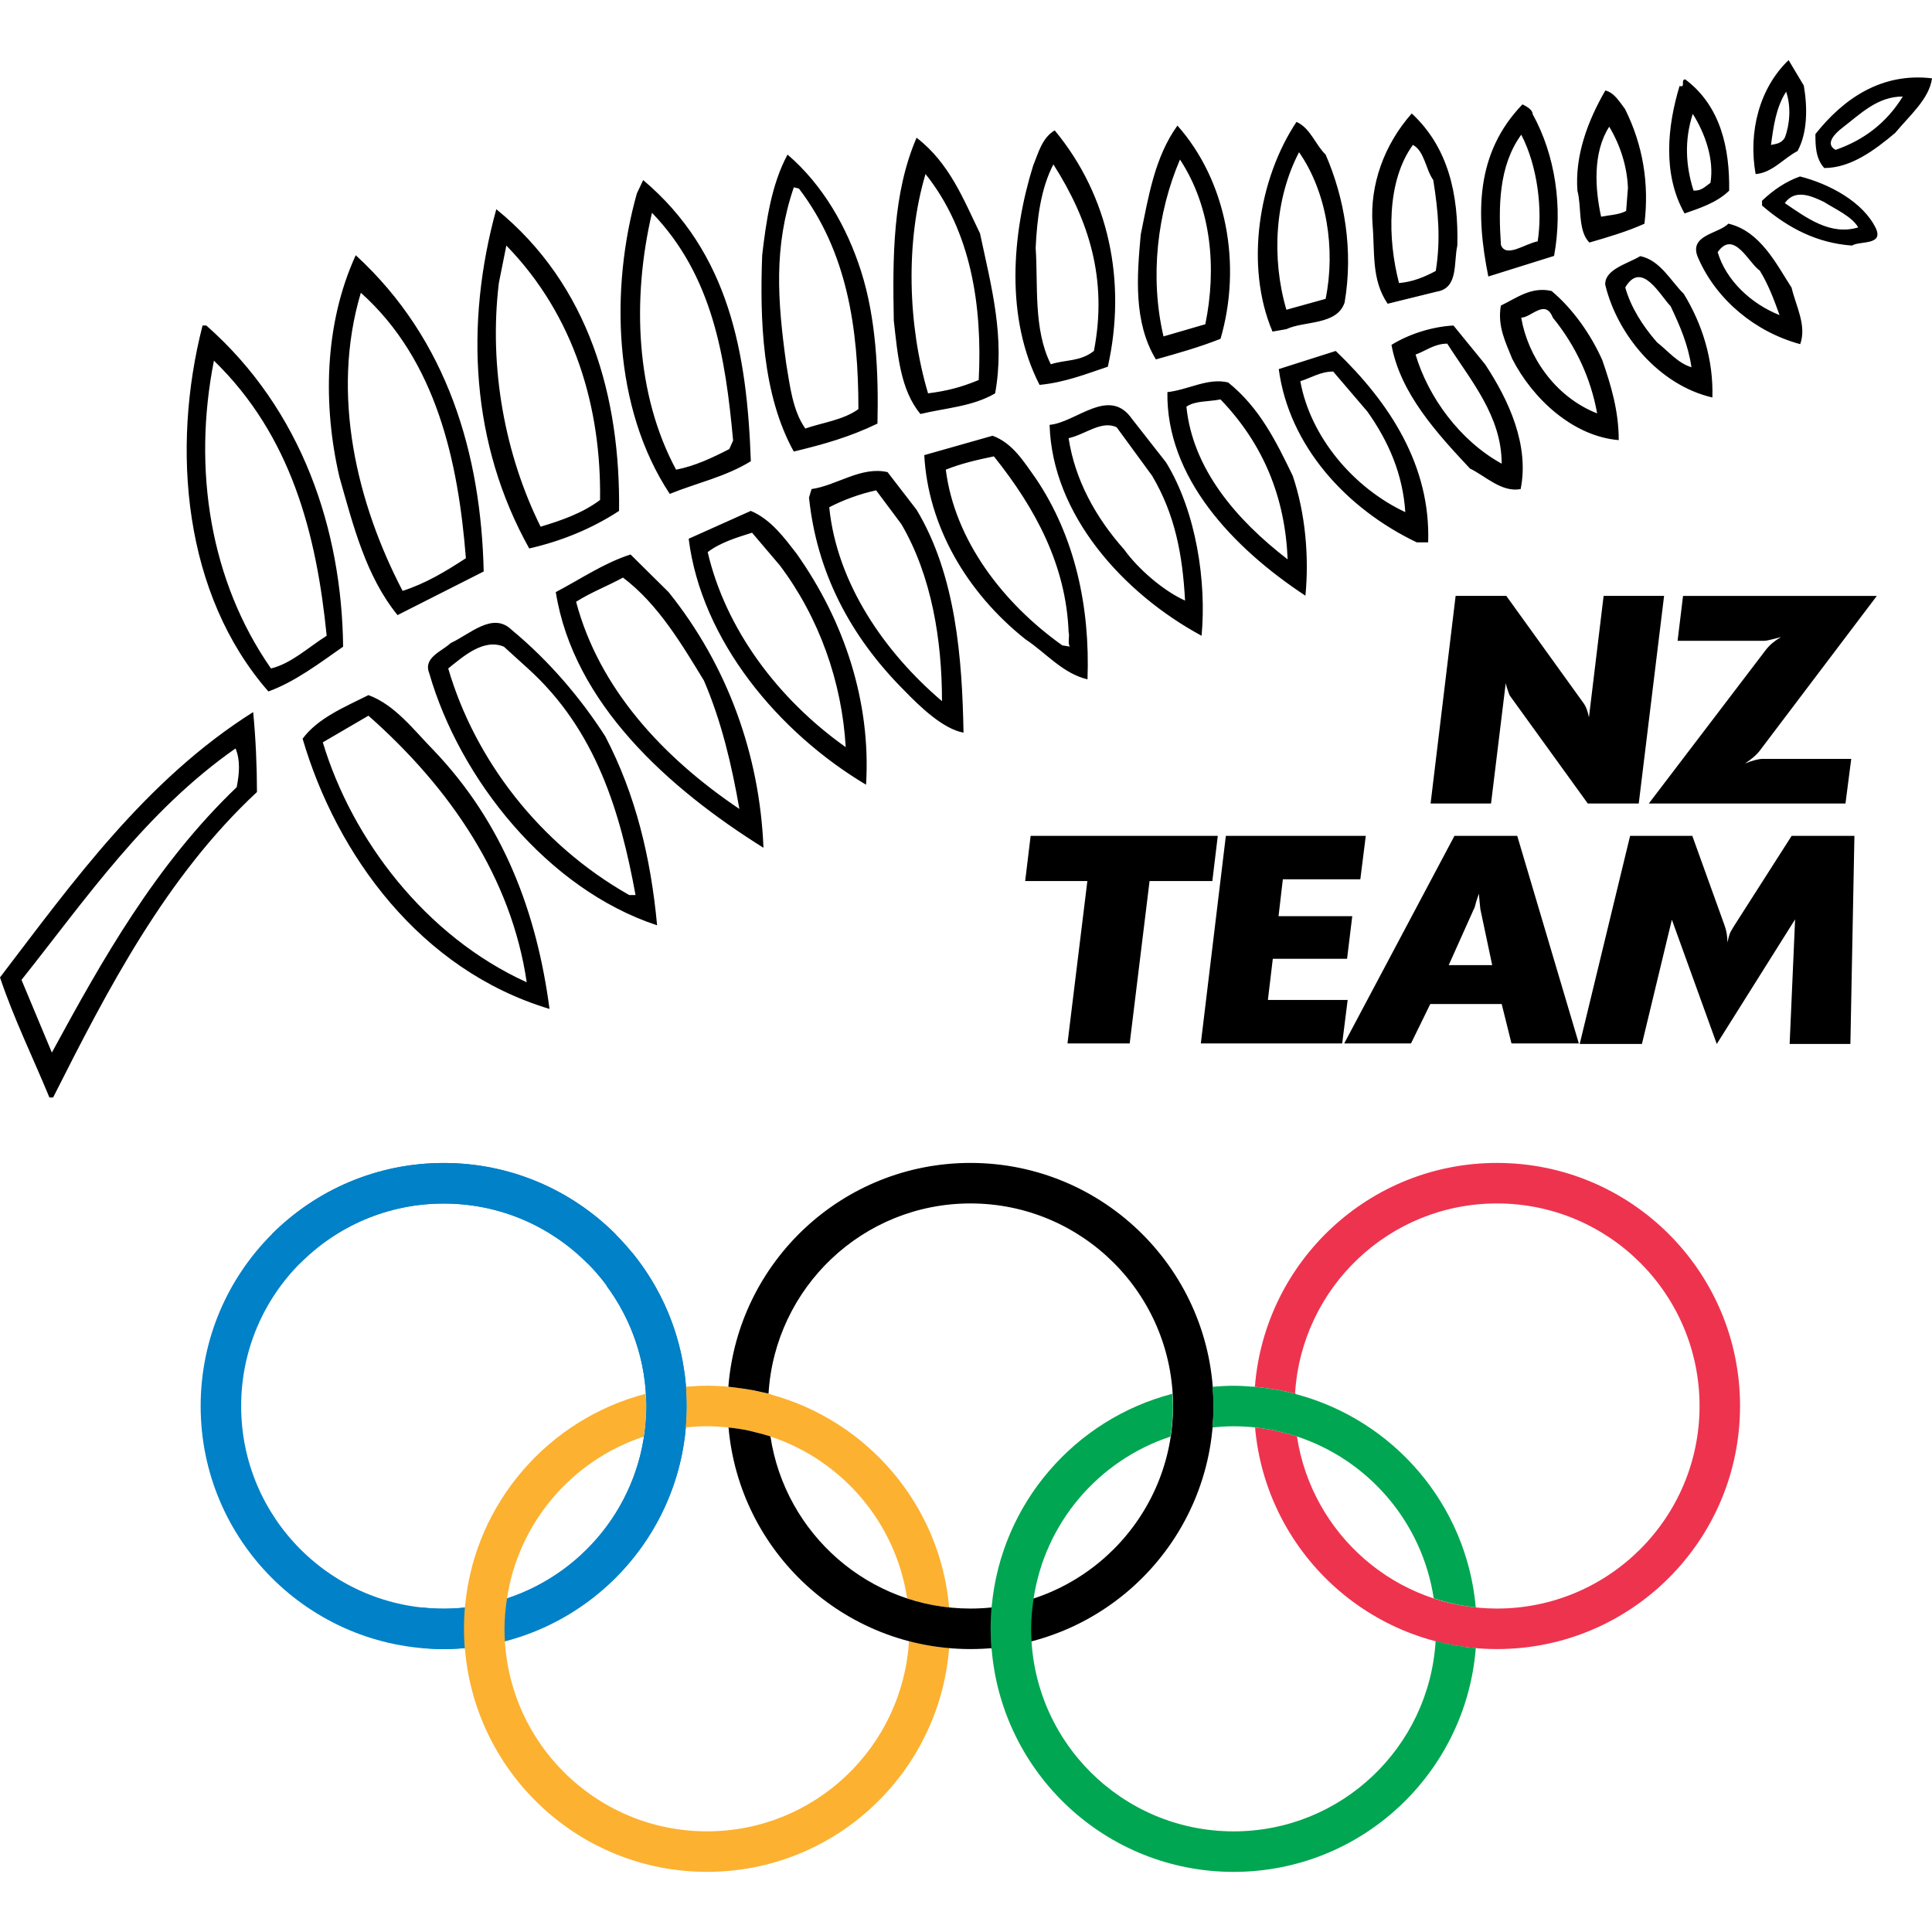
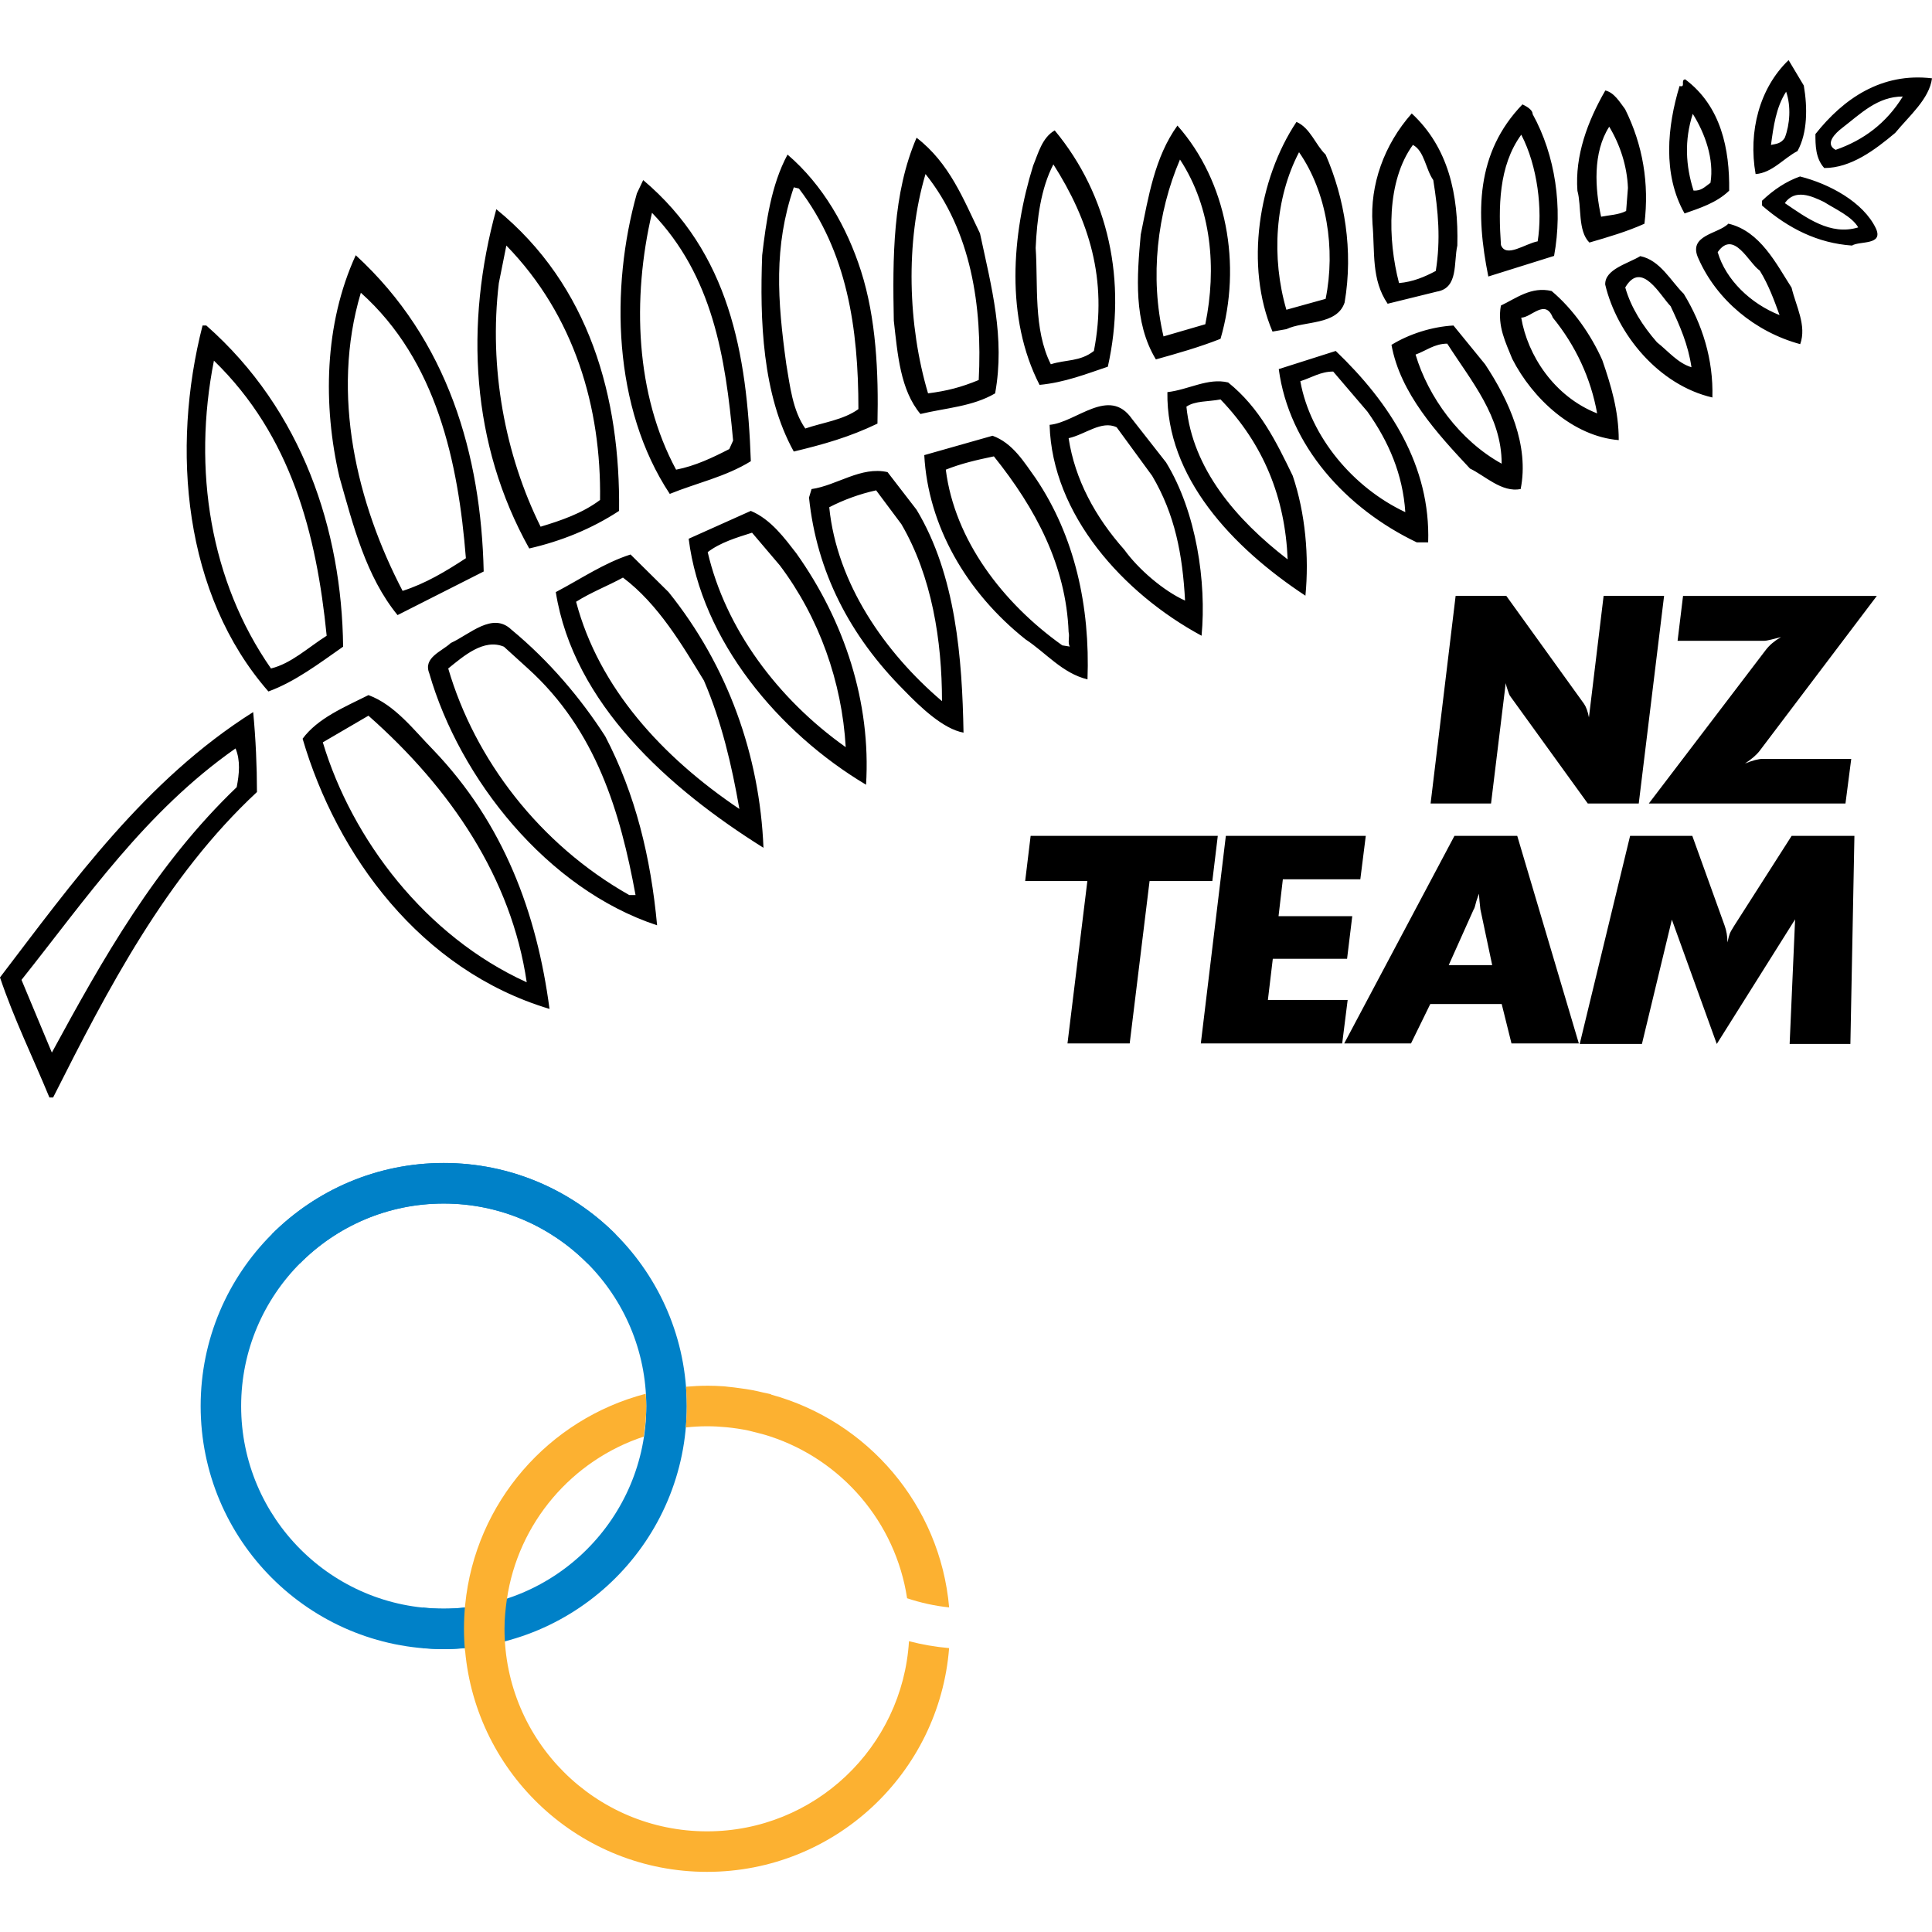
<svg xmlns="http://www.w3.org/2000/svg" version="1.1" id="Layer_1" x="0px" y="0px" width="70px" height="70px" viewBox="0 0 70 70" style="enable-background:new 0 0 70 70;" xml:space="preserve">
  <style type="text/css">
	.st0{fill:#0081C8;}
	.st1{fill:#FCB131;}
	.st2{fill:#EE334F;}
	.st3{fill:#00A651;}
</style>
  <g>
    <g>
-       <path class="st0" d="M24.883,50.942c0-2.104-0.741-4.035-1.972-5.549    c-0.332,0.386-0.641,0.786-0.938,1.193c0.902,1.22,1.442,2.723,1.442,4.356    c0,3.251-2.116,6.004-5.045,6.968c-0.001,0.014-0.005,0.028-0.007,0.042    c-0.051,0.348-0.086,0.701-0.086,1.062v0.001v0.001    c0,0.148,0.013,0.292,0.022,0.438C22.085,58.468,24.883,55.036,24.883,50.942" />
      <path class="st0" d="M21.289,45.779c0.321-0.367,0.659-0.723,1.012-1.065    c-1.594-1.592-3.794-2.577-6.225-2.577c-4.864,0-8.806,3.943-8.806,8.807    s3.942,8.806,8.806,8.806c0.259,0,0.512-0.016,0.765-0.038    c-0.017-0.228-0.03-0.458-0.03-0.691c0-0.001-0.001-0.002-0.001-0.003v-0.001    c0-0.261,0.016-0.518,0.038-0.774c-0.254,0.027-0.511,0.042-0.772,0.042    c-4.053,0-7.339-3.287-7.339-7.339c0-4.053,3.286-7.339,7.339-7.339    C18.116,43.604,19.959,44.436,21.289,45.779" />
      <path class="st0" d="M10.864,45.779c-0.321-0.367-0.659-0.723-1.012-1.065    c1.594-1.592,3.794-2.577,6.225-2.577c4.864,0,8.806,3.943,8.806,8.807    s-3.942,8.806-8.806,8.806c-0.259,0-0.512-0.016-0.765-0.038    c0.017-0.228,0.03-0.458,0.03-0.691c0-0.001,0.001-0.002,0.001-0.003v-0.001    c0-0.261-0.016-0.518-0.038-0.774c0.254,0.027,0.511,0.042,0.772,0.042    c4.053,0,7.339-3.287,7.339-7.339c0-4.053-3.286-7.339-7.339-7.339    C14.038,43.604,12.194,44.436,10.864,45.779" />
      <path class="st1" d="M23.322,52.051c0.055-0.363,0.094-0.732,0.094-1.11    c0-0.148-0.012-0.295-0.021-0.442c-3.512,0.915-6.174,3.935-6.54,7.638H16.854    c-0.029,0.289-0.043,0.581-0.043,0.877v0.001c0,0.001,0,0.002,0,0.003    c0,0.264,0.012,0.526,0.035,0.785l0.005-0.001    c0.4,4.494,4.169,8.019,8.766,8.019c4.628,0,8.414-3.571,8.771-8.107    c-0.497-0.043-0.983-0.129-1.454-0.25c-0.234,3.842-3.416,6.889-7.317,6.889    c-4.052,0-7.338-3.285-7.338-7.337c0-0.001-0.001-0.001-0.001-0.002    c0,0,0.001,0,0.001-0.001c0-0.361,0.035-0.714,0.085-1.062    C18.768,55.176,20.724,52.909,23.322,52.051 M34.389,58.239    c-0.325-3.712-2.958-6.758-6.453-7.711l-0.001-0.012    c-0.094-0.026-0.192-0.041-0.288-0.063c-0.131-0.031-0.261-0.063-0.394-0.087    c-0.152-0.029-0.307-0.05-0.463-0.071c-0.136-0.019-0.271-0.037-0.409-0.049    c-0.05-0.005-0.097-0.014-0.148-0.017c-0.203-0.014-0.408-0.022-0.616-0.022    v0.001c-0.257,0-0.51,0.014-0.762,0.036c0.017,0.231,0.028,0.463,0.028,0.697    c0,0.263-0.013,0.522-0.036,0.778c0.254-0.027,0.51-0.043,0.77-0.043    c0.237,0,0.471,0.013,0.701,0.035c0.275,0.027,0.545,0.067,0.81,0.123    c0.058,0.012,0.112,0.03,0.169,0.043c0.208,0.049,0.412,0.103,0.611,0.169    c2.59,0.852,4.539,3.105,4.958,5.862    C33.353,58.07,33.862,58.185,34.389,58.239" />
-       <path class="st2" d="M63.045,50.942c0-4.864-3.943-8.807-8.807-8.807    c-4.627,0-8.414,3.572-8.771,8.109c0.016,0.002,0.032,0.005,0.049,0.006    c0.106,0.01,0.21,0.027,0.314,0.039c0.175,0.023,0.35,0.048,0.523,0.08    c0.106,0.02,0.209,0.044,0.313,0.068c0.085,0.019,0.172,0.035,0.256,0.056    c0.233-3.844,3.414-6.89,7.316-6.89c4.053,0,7.34,3.286,7.34,7.339    c0,4.053-3.287,7.339-7.34,7.339c-3.675,0-6.712-2.706-7.246-6.233    c-0.012-0.003-0.022-0.009-0.032-0.013c-0.175-0.057-0.355-0.103-0.534-0.146    c-0.072-0.017-0.14-0.039-0.213-0.054c-0.242-0.051-0.489-0.089-0.74-0.115    c0.394,4.499,4.166,8.029,8.766,8.029    C59.102,59.75,63.045,55.806,63.045,50.942" />
-       <path d="M43.968,50.942c0-4.864-3.943-8.807-8.807-8.807    c-4.627,0-8.414,3.572-8.771,8.109c0.016,0.002,0.032,0.005,0.049,0.006    c0.106,0.01,0.21,0.027,0.314,0.039c0.175,0.023,0.35,0.048,0.523,0.08    c0.106,0.02,0.209,0.044,0.313,0.068c0.085,0.019,0.172,0.035,0.256,0.056    c0.233-3.844,3.415-6.89,7.316-6.89c4.053,0,7.34,3.286,7.34,7.339    c0,4.053-3.287,7.339-7.34,7.339c-3.675,0-6.712-2.706-7.246-6.233    c-0.012-0.003-0.022-0.009-0.032-0.013c-0.175-0.057-0.355-0.103-0.534-0.146    c-0.072-0.017-0.14-0.039-0.213-0.054c-0.242-0.051-0.489-0.089-0.74-0.115    c0.394,4.499,4.166,8.029,8.766,8.029C40.025,59.75,43.968,55.806,43.968,50.942    " />
-       <path class="st3" d="M42.473,50.501c-3.526,0.919-6.191,3.962-6.54,7.685l-0.003,0.001    c-0.026,0.272-0.038,0.548-0.038,0.828c0,0.247,0.009,0.493,0.03,0.734h0.007    c0.373,4.521,4.153,8.073,8.769,8.073c4.628,0,8.415-3.572,8.772-8.108    c-0.499-0.044-0.983-0.132-1.455-0.255c-0.231,3.846-3.413,6.895-7.317,6.895    c-4.045,0-7.324-3.273-7.338-7.315c0-0.008,0-0.016,0-0.024    c0-0.351,0.032-0.694,0.08-1.033c0.395-2.79,2.356-5.07,4.965-5.93    c0.056-0.363,0.093-0.732,0.093-1.108    C42.497,50.793,42.483,50.648,42.473,50.501 M53.469,58.239    c-0.327-3.733-2.987-6.791-6.511-7.726l-0.001-0.012    c-0.095-0.026-0.195-0.042-0.292-0.064c-0.103-0.023-0.208-0.048-0.312-0.067    c-0.173-0.034-0.348-0.058-0.524-0.08c-0.104-0.014-0.208-0.03-0.313-0.039    c-0.032-0.003-0.065-0.01-0.097-0.013l-0.001,0.007    c-0.238-0.019-0.477-0.036-0.72-0.036c-0.26,0-0.516,0.015-0.77,0.037    c0.017,0.231,0.036,0.461,0.036,0.697c0,0.262-0.012,0.521-0.035,0.777    c0.253-0.027,0.509-0.043,0.769-0.043c0.248,0,0.493,0.013,0.734,0.037    c0.264,0.027,0.525,0.067,0.78,0.121c0.072,0.015,0.141,0.037,0.212,0.054    c0.181,0.044,0.361,0.089,0.534,0.146c2.606,0.844,4.569,3.105,4.989,5.874    C52.435,58.07,52.943,58.185,53.469,58.239" />
    </g>
    <path d="M64.667,7.359c0.368-0.524,0.965-0.262,1.421-0.041   c0.414,0.262,1.013,0.527,1.239,0.921C66.317,8.546,65.448,7.888,64.667,7.359    M63.842,7.447c0.962,0.834,2.018,1.363,3.259,1.45   c0.274-0.175,1.145,0,0.869-0.616c-0.457-0.963-1.698-1.623-2.752-1.887   C64.713,6.571,64.255,6.879,63.842,7.273V7.447z M62.235,9.136   c0.585-0.839,1.13,0.405,1.525,0.668c0.325,0.529,0.52,1.073,0.717,1.613   C63.435,11.005,62.529,10.143,62.235,9.136 M61.542,9.378   c0.659,1.49,2.052,2.65,3.683,3.091c0.241-0.675-0.152-1.371-0.313-2.047   c-0.551-0.852-1.131-2.047-2.29-2.319C62.257,8.484,61.128,8.51,61.542,9.378    M55.117,11.509c0.365,0,0.869-0.701,1.145,0c0.825,1.012,1.378,2.196,1.605,3.469   C56.307,14.364,55.345,12.87,55.117,11.509 M54.792,13.003   c0.738,1.448,2.208,2.809,3.858,2.943c0-1.056-0.277-1.977-0.597-2.901   c-0.412-0.921-1.053-1.843-1.835-2.501c-0.736-0.175-1.285,0.264-1.838,0.527   C54.244,11.819,54.564,12.431,54.792,13.003 M51.289,12.847   c0.365-0.131,0.686-0.396,1.147-0.396c0.871,1.361,1.972,2.634,1.972,4.349   C52.891,15.964,51.746,14.384,51.289,12.847 M50.416,12.495   c0.318,1.757,1.65,3.205,2.844,4.481c0.548,0.262,1.148,0.876,1.836,0.744   c0.317-1.579-0.416-3.204-1.289-4.522l-1.145-1.404   C51.883,11.837,51.058,12.1,50.416,12.495 M47.113,13.812   c0.414-0.131,0.734-0.35,1.191-0.35l1.239,1.45   c0.779,1.097,1.285,2.283,1.374,3.644C49.04,17.676,47.479,15.833,47.113,13.812    M46.332,13.373c0.368,2.768,2.43,5.05,5.001,6.278h0.412   c0.092-2.766-1.378-5.048-3.349-6.935L46.332,13.373z M42.986,14.734   c0.32-0.218,0.777-0.174,1.236-0.262c1.561,1.625,2.34,3.554,2.432,5.795   C44.771,18.818,43.211,16.975,42.986,14.734 M42.297,14.208   c-0.048,3.071,2.34,5.621,5.001,7.375c0.137-1.405,0-2.986-0.46-4.345   c-0.596-1.23-1.193-2.46-2.34-3.381C43.763,13.681,43.074,14.118,42.297,14.208    M34.268,17.017c0.549-0.22,1.102-0.349,1.742-0.482   c1.513,1.887,2.615,3.951,2.708,6.365c0.045,0.175-0.044,0.395,0.045,0.527   l-0.274-0.044C36.332,21.848,34.59,19.566,34.268,17.017 M33.488,16.49   c0.137,2.549,1.515,4.963,3.669,6.675c0.736,0.483,1.331,1.228,2.245,1.45   c0.096-2.634-0.455-5.182-1.879-7.289c-0.412-0.572-0.825-1.273-1.561-1.538   L33.488,16.49z M20.873,21.803c0.553-0.35,1.145-0.572,1.698-0.876   c1.284,0.965,2.153,2.457,2.933,3.73c0.642,1.494,1.01,3.074,1.285,4.653   C23.991,27.425,21.698,24.922,20.873,21.803 M20.137,21.453   c0.644,4.039,4.087,7.112,7.525,9.264c-0.135-3.338-1.285-6.586-3.438-9.264   l-1.378-1.363C21.881,20.4,21.056,20.97,20.137,21.453 M22.798,32.429   c-3.259-1.844-5.596-4.917-6.558-8.209c0.549-0.441,1.285-1.097,2.018-0.789   l0.869,0.789c2.478,2.239,3.351,5.223,3.9,8.209H22.798z M23.808,33.526   c-0.229-2.46-0.78-4.742-1.879-6.848c-0.873-1.359-2.019-2.724-3.399-3.864   c-0.685-0.659-1.513,0.174-2.197,0.483c-0.324,0.306-1.01,0.526-0.78,1.097   C16.652,28.214,19.819,32.211,23.808,33.526 M11.696,26.896l1.653-0.965   c2.983,2.634,5.182,5.883,5.735,9.659C15.412,33.922,12.752,30.409,11.696,26.896    M10.964,26.765c1.237,4.216,4.265,8.386,8.946,9.79   c-0.459-3.467-1.652-6.717-4.22-9.393c-0.69-0.703-1.379-1.625-2.34-1.977   C12.476,25.623,11.516,26.018,10.964,26.765 M8.576,28.521   c-2.935,2.811-4.861,6.235-6.697,9.616l-1.1-2.634   c2.341-2.942,4.496-6.103,7.755-8.386C8.716,27.556,8.67,28.037,8.576,28.521    M9.173,25.8C5.275,28.258,2.615,31.99,0,35.414   c0.501,1.492,1.191,2.896,1.79,4.349h0.135   c1.972-3.91,4.082-7.993,7.385-11.066C9.31,27.777,9.266,26.765,9.173,25.8    M7.751,13.067c2.8,2.72,3.717,6.278,4.085,9.967   c-0.69,0.439-1.285,1.007-2.018,1.186C7.616,21.058,6.971,17.017,7.751,13.067    M12.432,23.43c-0.048-4.216-1.468-8.563-4.956-11.636H7.339   c-1.148,4.476-0.688,9.746,2.386,13.259C10.686,24.703,11.559,24.041,12.432,23.43    M13.074,10.607c2.75,2.46,3.531,6.147,3.806,9.618   c-0.736,0.482-1.468,0.92-2.293,1.184C12.937,18.248,11.972,14.295,13.074,10.607    M17.525,20.706c-0.096-4.216-1.285-8.386-4.636-11.459   c-1.145,2.501-1.193,5.443-0.592,8.032c0.5,1.757,0.96,3.602,2.107,5.007   L17.525,20.706z M19.587,19.083c-1.285-2.591-1.883-5.752-1.513-8.827   l0.272-1.359c2.478,2.545,3.443,5.882,3.395,9.218   C21.1,18.598,20.32,18.863,19.587,19.083 M19.175,19.872   c1.145-0.262,2.249-0.703,3.255-1.361c0.048-4.083-1.053-8.167-4.448-10.931   C16.834,11.748,17.065,16.095,19.175,19.872 M24.496,17.017   c-1.468-2.722-1.605-6.19-0.873-9.307c2.201,2.283,2.661,5.225,2.939,8.253   l-0.139,0.308C25.824,16.579,25.184,16.885,24.496,17.017 M24.267,17.895   c0.962-0.393,2.018-0.616,2.937-1.184c-0.137-3.908-0.78-7.552-3.9-10.186   l-0.229,0.483C22.11,10.433,22.203,14.778,24.267,17.895 M27.248,19.301   l1.008,1.186c1.422,1.889,2.249,4.216,2.386,6.584   c-2.475-1.754-4.357-4.301-5.001-7.066C26.103,19.651,26.697,19.476,27.248,19.301    M27.203,18.511l-2.251,1.009c0.46,3.688,3.259,7.025,6.427,8.912   c0.183-2.984-0.78-5.926-2.526-8.384C28.441,19.52,27.939,18.818,27.203,18.511    M31.102,14.823c-0.548,0.395-1.285,0.483-1.925,0.703   c-0.46-0.658-0.553-1.538-0.688-2.328c-0.322-2.327-0.46-4.259,0.272-6.411   l0.185,0.044C30.69,9.115,31.102,11.881,31.102,14.823 M31.792,15.348   c0.043-1.843-0.048-3.82-0.597-5.531c-0.505-1.581-1.378-3.117-2.661-4.216   c-0.594,1.099-0.78,2.46-0.919,3.646c-0.087,2.328,0,5.048,1.145,7.113   C29.865,16.095,30.782,15.833,31.792,15.348 M32.66,18.993   c1.102,1.889,1.47,4.214,1.47,6.411c-2.066-1.756-3.808-4.259-4.085-7.025   c0.508-0.264,1.102-0.483,1.699-0.613L32.66,18.993z M33.209,18.469   l-1.051-1.363c-0.964-0.22-1.836,0.483-2.754,0.614l-0.092,0.308   c0.277,2.678,1.47,5.005,3.443,6.981c0.594,0.614,1.422,1.405,2.155,1.536   C34.862,23.867,34.635,20.837,33.209,18.469 M35.461,13.769   c-0.644,0.265-1.148,0.395-1.836,0.483c-0.732-2.459-0.825-5.489-0.092-7.946   C35.186,8.369,35.598,11.091,35.461,13.769 M36.055,14.253   c0.368-2.021-0.135-3.864-0.548-5.797c-0.597-1.228-1.102-2.547-2.298-3.466   c-0.869,2.018-0.869,4.344-0.825,6.629c0.14,1.228,0.233,2.501,0.965,3.381   C34.268,14.778,35.23,14.734,36.055,14.253 M39.634,12.716   c-0.505,0.395-1.008,0.305-1.561,0.482c-0.64-1.273-0.457-2.896-0.549-4.214   c0.048-1.053,0.185-2.152,0.642-3.028C39.454,7.975,40.139,10.125,39.634,12.716    M40.139,13.286c0.688-3.074,0.044-6.19-1.925-8.561   c-0.46,0.265-0.597,0.834-0.78,1.273c-0.78,2.503-1.01,5.531,0.231,7.947   C38.578,13.858,39.358,13.548,40.139,13.286 M41.744,17.239   c0.83,1.404,1.102,2.852,1.193,4.521c-0.78-0.35-1.698-1.142-2.201-1.843   c-1.054-1.186-1.79-2.545-2.018-4.041c0.596-0.129,1.193-0.658,1.741-0.395   L41.744,17.239z M42.249,16.754l-1.237-1.579   c-0.828-1.188-2.018,0.133-2.983,0.218c0.092,3.25,2.66,6.104,5.506,7.641   C43.717,21.101,43.351,18.555,42.249,16.754 M43.671,11.748l-1.515,0.441   c-0.503-2.152-0.228-4.478,0.597-6.409C43.902,7.534,44.084,9.73,43.671,11.748    M44.222,12.276c0.78-2.676,0.229-5.706-1.561-7.726   c-0.825,1.142-1.053,2.59-1.33,3.951c-0.135,1.494-0.272,3.163,0.549,4.521   C42.661,12.803,43.442,12.584,44.222,12.276 M48.03,10.828l-1.422,0.395   c-0.551-1.889-0.414-4.039,0.459-5.708C48.075,6.964,48.396,9.026,48.03,10.828    M48.718,10.96c0.322-1.889,0-3.777-0.688-5.359   c-0.368-0.35-0.551-0.963-1.056-1.184c-1.378,2.065-1.877,5.227-0.869,7.597   l0.503-0.088C47.25,11.619,48.443,11.794,48.718,10.96 M52.021,9.817   c-0.411,0.219-0.828,0.395-1.332,0.439c-0.412-1.581-0.457-3.687,0.503-5.006   c0.418,0.22,0.46,0.88,0.738,1.274C52.112,7.667,52.203,8.676,52.021,9.817    M52.802,8.897c0.046-1.846-0.323-3.556-1.652-4.786   c-1.01,1.14-1.515,2.59-1.422,3.995c0.092,1.053-0.048,2.018,0.549,2.899   l1.79-0.441C52.848,10.433,52.663,9.511,52.802,8.897 M55.713,8.744   c-0.46,0.087-1.148,0.614-1.331,0.133c-0.092-1.363-0.092-2.856,0.736-3.997   C55.713,6.021,55.894,7.603,55.713,8.744 M56.307,9.272   c0.323-1.757,0.048-3.646-0.777-5.138c0-0.177-0.277-0.306-0.368-0.352   c-1.698,1.757-1.698,3.952-1.237,6.236L56.307,9.272z M58.983,6.808L58.918,7.644   c-0.267,0.141-0.632,0.152-0.907,0.208c-0.219-1.004-0.311-2.321,0.294-3.261   C58.694,5.234,58.954,6.017,58.983,6.808 M59.581,8.106   c0.178-1.456-0.056-2.853-0.7-4.15c-0.195-0.257-0.392-0.601-0.717-0.678   c-0.645,1.119-1.106,2.365-1.011,3.636c0.157,0.565,0.007,1.45,0.433,1.874   C58.268,8.59,58.947,8.391,59.581,8.106 M60.529,11.093   c0.341,0.719,0.637,1.399,0.756,2.213c-0.501-0.154-0.833-0.575-1.249-0.904   c-0.513-0.586-0.946-1.261-1.15-1.987C59.478,9.406,60.157,10.718,60.529,11.093    M61.006,10.646c-0.467-0.457-0.852-1.219-1.576-1.366   c-0.442,0.272-1.29,0.472-1.27,1.032c0.426,1.793,1.931,3.638,3.883,4.09   C62.083,13.021,61.675,11.743,61.006,10.646 M61.332,4.125   c0.445,0.708,0.78,1.645,0.642,2.498c-0.214,0.154-0.335,0.298-0.614,0.282   C61.075,6.007,61.022,5.085,61.332,4.125 M61.035,7.734   c0.534-0.187,1.159-0.382,1.616-0.825c0.021-1.504-0.291-3.061-1.593-4.034   c-0.183,0.018,0.034,0.308-0.204,0.241C60.411,4.573,60.231,6.314,61.035,7.734    M64.667,4.99c-0.137,0.22-0.32,0.22-0.501,0.262   c0.089-0.657,0.181-1.361,0.549-1.93C64.898,3.847,64.852,4.507,64.667,4.99    M65.127,5.473c0.365-0.658,0.365-1.582,0.228-2.373l-0.551-0.922   c-1.054,1.011-1.467,2.591-1.195,4.129C64.21,6.263,64.623,5.734,65.127,5.473    M68.942,3.497c-0.596,0.966-1.421,1.581-2.434,1.933   c-0.412-0.219,0-0.614,0.233-0.791C67.426,4.111,68.025,3.497,68.942,3.497    M70,2.838c-1.838-0.219-3.216,0.747-4.224,2.02c0,0.395,0,0.878,0.32,1.23   c0.969,0,1.838-0.658,2.571-1.273C69.172,4.201,69.904,3.585,70,2.838" />
    <g>
-       <path d="M51.833,29.112l0.907-7.522h1.836l2.817,3.912    c0.076,0.111,0.136,0.275,0.177,0.491l0.532-4.403h2.191l-0.918,7.522h-1.847    l-2.827-3.912c-0.015-0.028-0.039-0.092-0.073-0.193    c-0.035-0.101-0.06-0.186-0.073-0.255l-0.532,4.361H51.833z" />
+       <path d="M51.833,29.112l0.907-7.522h1.836l2.817,3.912    c0.076,0.111,0.136,0.275,0.177,0.491l0.532-4.403h2.191l-0.918,7.522h-1.847    l-2.827-3.912c-0.015-0.028-0.039-0.092-0.073-0.193    c-0.035-0.101-0.06-0.186-0.073-0.255l-0.532,4.361H51.833" />
      <path d="M59.74,29.112l4.236-5.561c0.069-0.09,0.149-0.174,0.239-0.25    c0.091-0.076,0.195-0.149,0.313-0.219c-0.104,0.028-0.219,0.058-0.345,0.089    c-0.125,0.031-0.215,0.047-0.271,0.047h-3.13l0.198-1.627h7.021l-4.246,5.613    c-0.111,0.146-0.288,0.299-0.531,0.459c0.277-0.111,0.49-0.167,0.636-0.167    h3.214l-0.209,1.617H59.74z" />
      <path d="M37.144,31.922l0.198-1.638h6.781l-0.198,1.638h-2.274l-0.72,5.884h-2.254    l0.72-5.884H37.144z" />
      <path d="M43.508,37.806l0.907-7.522h5.07l-0.198,1.575h-2.807l-0.156,1.335h2.671    l-0.188,1.544h-2.691l-0.178,1.492h2.89l-0.198,1.575H43.508z" />
      <path d="M48.703,37.806l3.995-7.522h2.274l2.232,7.522h-2.44l-0.355-1.429h-2.587    l-0.699,1.429H48.703z M53.397,32.944l-0.907,2.024h1.575l-0.428-2.024    l-0.031-0.292l-0.011-0.136l-0.011-0.135l-0.062,0.177l-0.031,0.094    C53.449,32.826,53.418,32.923,53.397,32.944z" />
      <path d="M57.236,37.824L59.062,30.284h2.253l1.169,3.245    c0.069,0.188,0.104,0.393,0.104,0.616c0.035-0.153,0.062-0.257,0.084-0.313    c0.021-0.056,0.073-0.15,0.156-0.282l2.087-3.266h2.274l-0.146,7.541h-2.201    l0.198-4.515l-2.838,4.515l-1.627-4.504l-1.085,4.504H57.236z" />
    </g>
  </g>
</svg>